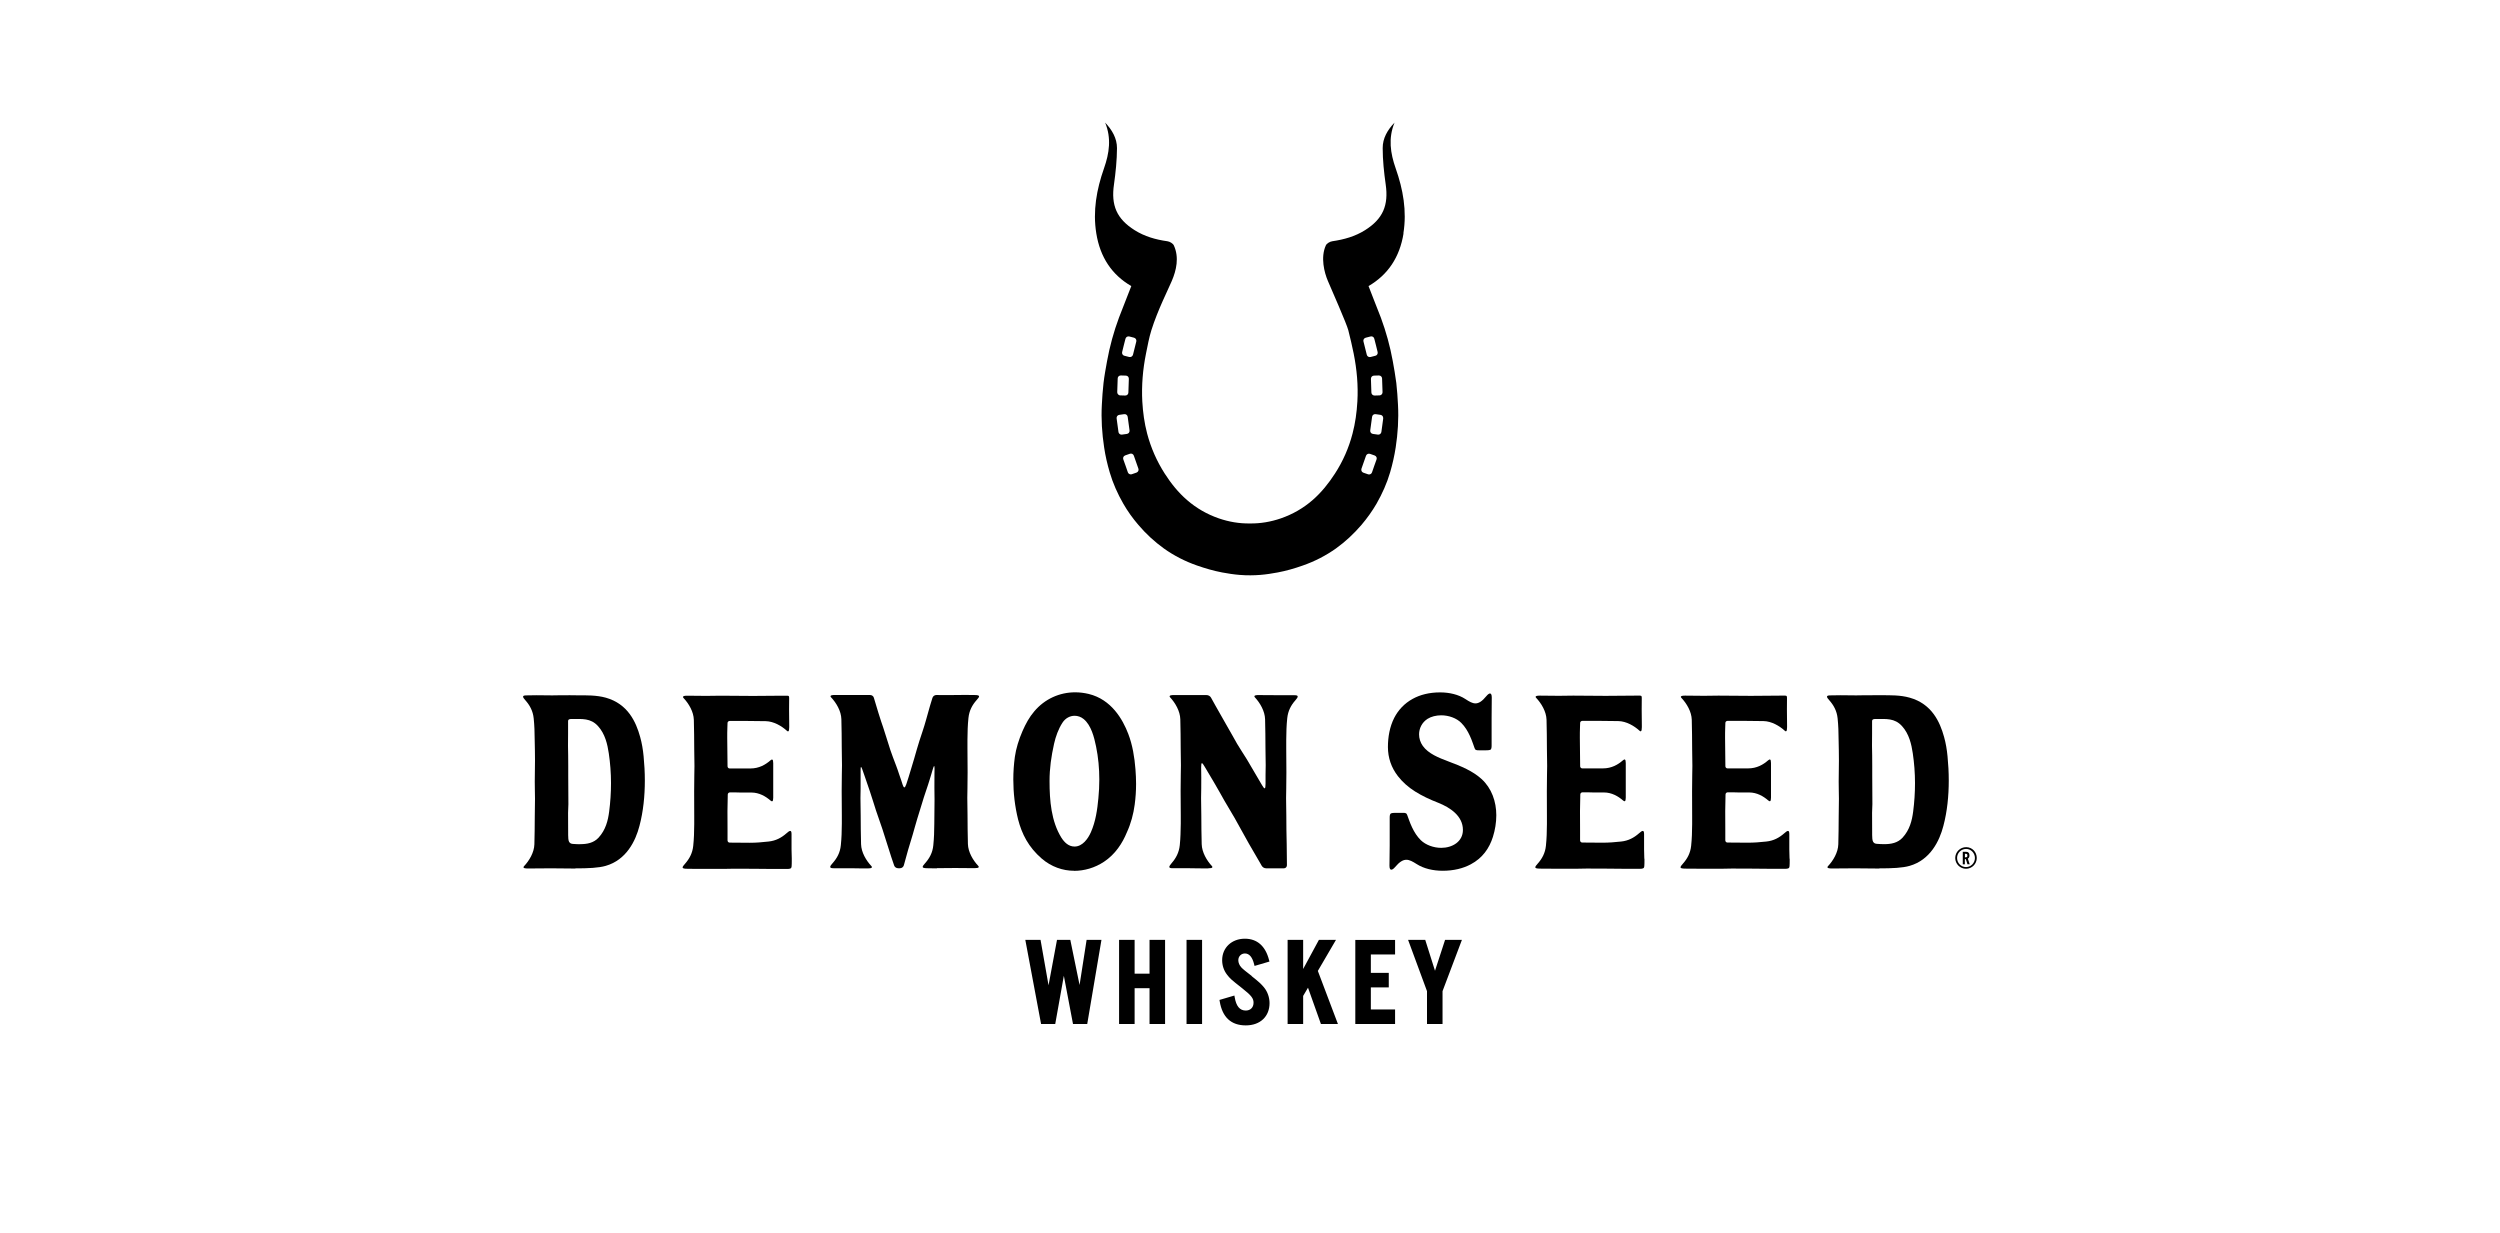
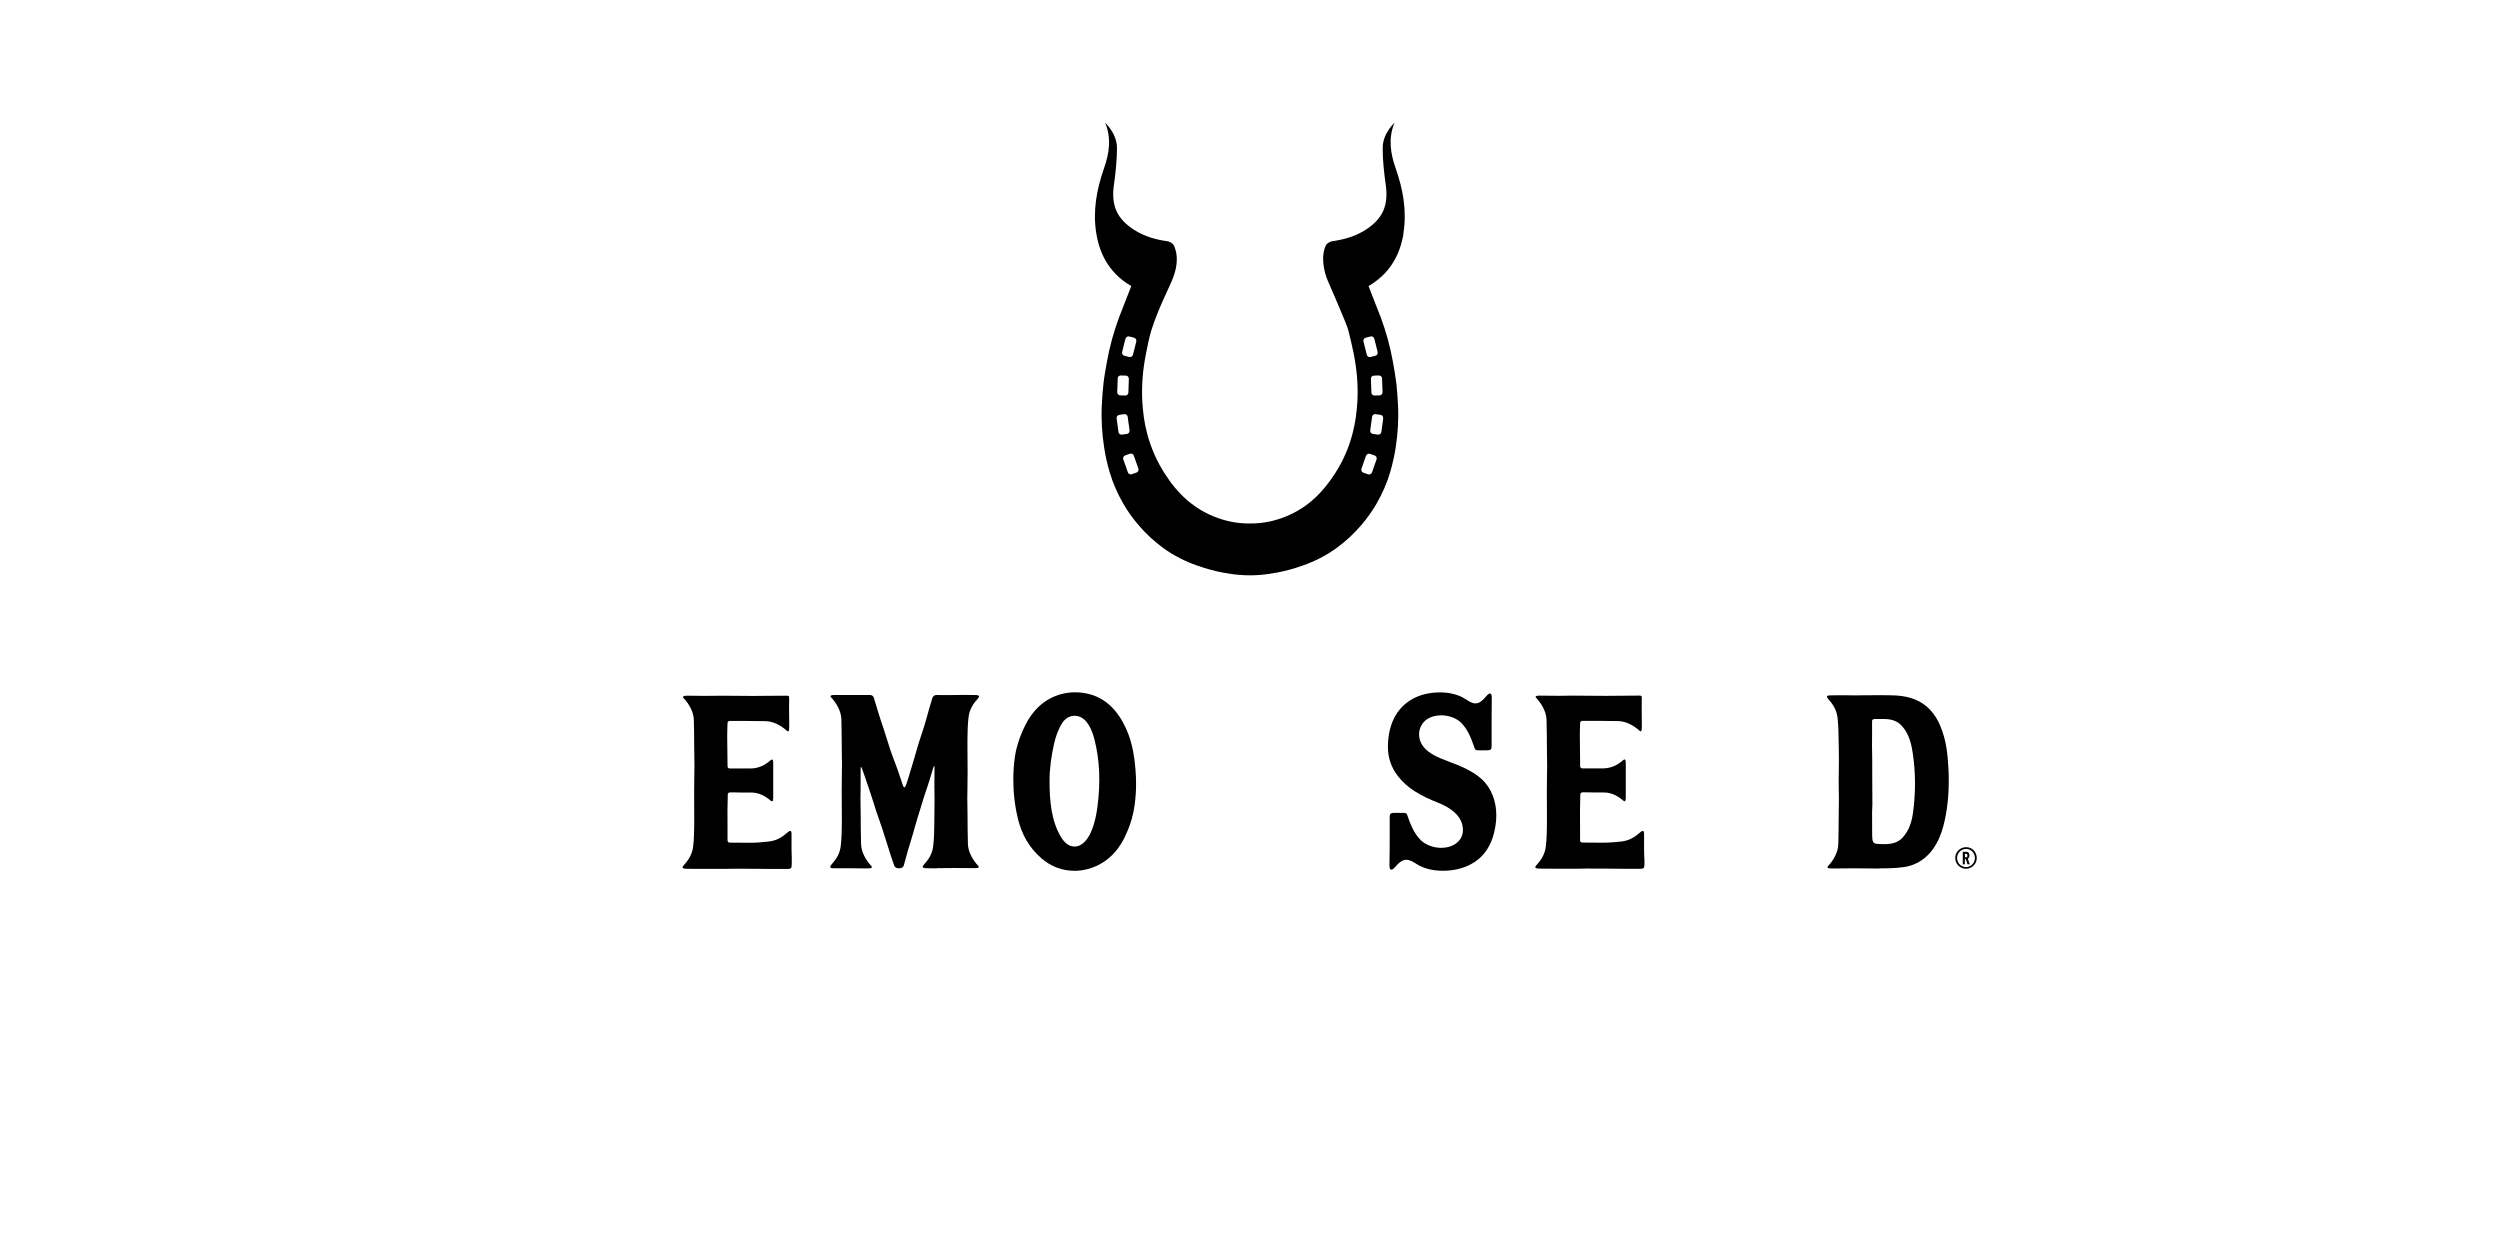
<svg xmlns="http://www.w3.org/2000/svg" id="Layer_1" viewBox="0 0 325 160.35">
  <path d="M182.44,30.34c.47-2.91-.04-5.72-1-8.45-.7-1.99-.98-3.93-.15-5.95-.91.94-1.55,2.04-1.54,3.32,0,1.57.17,3.16.39,4.71.39,2.72-.35,4.48-2.68,5.95-1.3.82-2.74,1.22-4.25,1.44-.31.04-.73.28-.85.54-.71,1.56-.2,3.53.26,4.61s2.45,5.59,2.66,6.42c.25,1.01.5,2.02.7,3.04.41,2.05.6,4.14.48,6.22-.08,1.41-.27,2.81-.63,4.18-.48,1.85-1.24,3.58-2.28,5.19-.82,1.27-1.76,2.45-2.91,3.45-1.22,1.06-2.6,1.85-4.13,2.38-1.31.45-2.65.68-4.03.66-1.38.02-2.72-.21-4.03-.66-1.53-.53-2.91-1.32-4.13-2.38-1.15-.99-2.09-2.17-2.91-3.45-1.03-1.61-1.79-3.34-2.28-5.19-.36-1.37-.55-2.77-.63-4.18-.11-2.09.07-4.18.48-6.22.21-1.02.39-2.05.7-3.04.83-2.64,2.19-5.3,2.66-6.42.58-1.36.98-3.04.26-4.61-.12-.26-.54-.5-.85-.54-1.51-.21-2.95-.62-4.25-1.44-2.33-1.47-3.08-3.23-2.68-5.95.22-1.56.38-3.14.39-4.71,0-1.28-.64-2.38-1.54-3.32.83,2.02.55,3.96-.15,5.95-.96,2.73-1.47,5.54-1,8.45.5,3.11,2.03,5.39,4.55,6.85-.13.38-1.23,3.1-1.6,4.1-.68,1.83-1.2,3.72-1.55,5.65-.17.95-.35,1.9-.46,2.85-.11.95-.17,1.9-.22,2.85-.1,1.85.02,3.7.3,5.53.16,1.09.41,2.16.72,3.22.42,1.44,1.03,2.8,1.77,4.09.57.99,1.23,1.91,1.97,2.77.98,1.15,2.07,2.16,3.29,3.04,1.33.95,2.78,1.69,4.33,2.23,1.07.37,2.15.69,3.26.9.75.14,1.52.26,2.28.32.97.08,1.9.06,2.66,0s1.53-.18,2.28-.32c1.11-.21,2.19-.52,3.26-.9,1.55-.54,2.99-1.28,4.33-2.23,1.22-.88,2.31-1.9,3.29-3.04.74-.87,1.4-1.79,1.97-2.77.74-1.3,1.35-2.65,1.77-4.09.31-1.06.55-2.13.72-3.22.28-1.83.4-3.68.3-5.53-.05-.95-.11-1.9-.22-2.85-.12-.96-.29-1.9-.46-2.85-.35-1.93-.87-3.81-1.55-5.65-.37-1-1.48-3.72-1.6-4.1,2.52-1.47,4.05-3.74,4.55-6.85ZM145.88,45.76c.07-.29.14-.57.21-.86.07-.29.14-.57.22-.86.06-.22.27-.35.49-.3.21.05.41.1.62.16.22.06.35.27.3.49-.14.57-.29,1.15-.43,1.72-.06.22-.27.35-.49.3-.21-.05-.42-.1-.62-.16-.04,0-.07-.02-.11-.04-.16-.09-.23-.27-.19-.45ZM145.27,50.09c.01-.3.02-.59.03-.89,0-.23.19-.4.42-.39.21,0,.43.01.64.02.23,0,.4.19.39.42-.02.59-.04,1.18-.06,1.78,0,.23-.19.4-.42.39-.21,0-.43-.01-.64-.02-.04,0-.08,0-.11-.02-.17-.06-.28-.22-.28-.4,0-.3.02-.59.03-.89ZM145.74,56.5c-.18-.03-.32-.17-.34-.35-.04-.29-.08-.59-.12-.88-.04-.29-.08-.59-.12-.88-.03-.23.12-.43.35-.46.21-.03.42-.06.63-.09.23-.03.43.12.46.35.08.59.16,1.17.24,1.76.03.23-.12.43-.35.46-.21.03-.42.06-.64.09-.04,0-.08,0-.12,0ZM147.74,61.44c-.2.07-.4.14-.61.21-.04.01-.08.02-.11.02-.18,0-.34-.1-.4-.27-.1-.28-.2-.56-.29-.84-.1-.28-.2-.56-.3-.84-.08-.22.03-.44.25-.52.2-.07.4-.14.6-.21.22-.08.44.03.52.25.2.56.39,1.12.59,1.68.08.21-.03.44-.25.52ZM178.95,59.73c-.1.28-.2.56-.3.84-.1.28-.2.56-.29.84-.06.17-.22.28-.4.27-.04,0-.08-.01-.11-.02-.2-.07-.4-.14-.61-.21-.22-.08-.32-.3-.25-.52.2-.56.39-1.12.59-1.68.08-.21.3-.32.52-.25.2.07.4.14.6.21.22.08.33.3.25.52ZM179.82,54.39c-.04.29-.08.59-.12.88-.04.29-.08.59-.12.88-.03.18-.16.32-.34.35-.04,0-.08,0-.12,0-.21-.03-.42-.06-.64-.09-.23-.03-.38-.23-.35-.46.08-.59.16-1.17.24-1.76.03-.23.23-.38.46-.35.21.03.42.06.63.09.23.03.38.23.35.46ZM179.67,49.2c.01.3.02.59.03.89.01.3.02.59.03.89,0,.18-.1.34-.28.4-.04.01-.08.02-.11.02-.21,0-.43.02-.64.02-.23,0-.41-.16-.42-.39-.02-.59-.04-1.18-.06-1.78,0-.23.16-.41.39-.42.21,0,.43-.01.64-.02.23,0,.41.16.42.39ZM178.17,43.74c.22-.06.44.07.49.3.07.29.14.57.22.86.07.29.14.57.21.86.04.18-.03.36-.19.45-.03.02-.07.03-.11.04-.21.05-.42.1-.62.16-.22.05-.44-.07-.49-.3-.14-.57-.29-1.15-.43-1.72-.06-.22.08-.44.3-.49.21-.05.41-.1.62-.16Z" />
-   <path d="M154.25,133.12h2.02v-10.94h-2.02v10.94ZM140.35,128.08l-1.21-5.9h-1.73l-1.1,5.91-1.04-5.91h-1.98l2.05,10.94h1.84l1.12-6.27,1.19,6.27h1.85l1.85-10.94h-1.93l-.92,5.9ZM149.44,126.58h-1.94v-4.4h-2.02v10.94h2.02v-4.65h1.94v4.65h2.02v-10.94h-2.02v4.4ZM162.74,126.89q-1.11-.84-1.37-1.13c-.24-.26-.39-.6-.39-.93,0-.5.37-.88.86-.88.57,0,.97.48,1.2,1.42l.05.2,1.94-.57-.05-.18c-.46-1.83-1.55-2.79-3.15-2.79-1.71,0-2.95,1.17-2.95,2.79,0,.69.22,1.35.63,1.88.41.52.47.59,1.96,1.76,1.27.99,1.49,1.36,1.49,1.9,0,.6-.4,1.01-1.01,1.01-.78,0-1.25-.57-1.44-1.73l-.04-.22-1.94.57.03.17c.34,2.08,1.48,3.14,3.39,3.14s3.09-1.19,3.09-2.89c0-.74-.26-1.49-.72-2.05-.35-.43-.7-.75-1.6-1.46ZM187.86,122.18l-1.31,4.02-1.27-4.02h-2.23l2.46,6.67v4.27h2.02v-4.27l2.52-6.67h-2.2ZM176.19,133.12h5.17v-1.89h-3.15v-2.87h2.33v-1.89h-2.33v-2.39h3.15v-1.89h-5.17v10.94ZM173.67,122.18h-2.21l-2.05,3.79v-3.79h-2.02v10.94h2.02v-3.65l.63-1.07,1.68,4.72h2.21l-2.61-6.9,2.36-4.04Z" />
-   <path d="M75.43,109.74c.88,0,1.74-.15,2.38-.84.94-1.02,1.23-2.24,1.38-3.39.16-1.24.24-2.47.24-3.7,0-1.31-.1-2.61-.29-3.89-.17-1.14-.47-2.52-1.41-3.54-.95-1.04-2.07-.91-3.32-.91-.04,0-.08,0-.12,0-.21,0-.44.02-.44.29,0,.19,0,.36,0,.47,0,.38,0,.75,0,1.11,0,.54-.01,1.07-.01,1.63,0,.82.05,1.64.03,2.58,0,.29,0,.74,0,1.25,0,1.45.02,3.42.02,3.75,0,.27-.04.82-.04,1.11,0,.83.01,1.41.01,2.5,0,.1,0,.23,0,.38,0,.33.02.71.12.89.13.22.29.26.51.28.31.02.62.04.93.04h0ZM74.79,112.91c-.96,0-2.05-.03-3.28-.03-.89,0-1.81.03-2.66.02-.03,0-.12,0-.23,0-.13,0-.28,0-.4-.03-.2-.04-.2-.15-.1-.26.69-.73,1.32-1.79,1.35-2.85.03-1.14.05-2.36.05-3.52,0-.91.03-1.48.03-2.39,0-.37,0-.79-.02-1.32,0-.31-.01-.61-.01-.92,0-.97.03-1.9.03-2.75,0-.9-.02-1.73-.04-2.67-.01-1.02-.03-1.85-.13-2.81-.1-.96-.5-1.68-1.06-2.32-.2-.22-.32-.38-.32-.49s.12-.17.42-.17c.53,0,.84-.02,1.35-.02.68,0,1.35.02,2.02.02.78,0,1.56-.04,2.33-.02.28,0,.56.01.84.01,1.28,0,2.57-.03,3.8.31,2.87.81,3.92,3.15,4.46,5.1.23.82.37,1.67.45,2.52.1,1.03.16,2.08.16,3.15,0,2-.2,4.01-.7,5.9-.51,1.97-1.71,4.42-4.38,5.19-.93.27-2.25.33-4,.33h0Z" />
  <path d="M121.8,112.89c-.48,0-.78-.02-1.21-.02-.45,0-.64-.05-.64-.18,0-.1.12-.26.32-.48.56-.63.97-1.36,1.06-2.32.1-.96.12-1.79.13-2.81.01-1.08.03-2.09.03-3.14,0-.99-.04-2.06-.01-3.21,0-.26.01-.52.01-.78v-.04c0-.23-.02-.32-.05-.32-.04,0-.11.16-.18.41-.06.19-.12.38-.17.58-.08.25-.15.51-.23.76-.22.77-.76,2.24-.99,3.07-.07.27-.53,1.74-.62,2.01-.33,1.1-.28.99-.6,2.09-.2.7-.4,1.3-.6,1.99,0,0-.12.43-.26.94-.1.35-.2.74-.29,1.05-.06.22-.27.38-.5.38h-.24c-.23,0-.45-.14-.52-.36-.13-.36-.25-.73-.37-1.09-.11-.32-1.1-3.47-1.15-3.62-.27-.8-.57-1.63-.84-2.44-.28-.83-.43-1.43-.81-2.53-.2-.59-.44-1.26-.64-1.87-.11-.32-.22-.65-.34-.97-.07-.2-.12-.28-.15-.28-.05,0-.06.16-.06.42,0,.23,0,.47,0,.7,0,.56.01,1.13,0,1.69-.01.48-.02.88-.02,1.23,0,.88.03,1.44.03,2.23,0,1.24.02,2.55.05,3.77.03,1.05.66,2.12,1.35,2.85.1.11.09.21-.1.26-.12.03-.27.03-.4.03-.75,0-1.49,0-2.24-.02-.72,0-1.45,0-2.17,0h-.03c-.29,0-.42-.05-.42-.17s.12-.28.32-.5c.56-.63.97-1.36,1.06-2.32.1-.96.12-1.79.13-2.81,0-.38,0-.75,0-1.11,0-1.04-.02-2.06-.02-3.14,0-.67,0-1.36.02-2.1.01-.48.02-.88.02-1.23,0-.88-.03-1.43-.03-2.23,0-1.24-.02-2.55-.05-3.77-.03-1.06-.66-2.12-1.35-2.85-.1-.11-.09-.21.1-.26.12-.03.27-.03.4-.03.93,0,1.86,0,2.79,0,.43,0,.86,0,1.28,0,.16,0,.33,0,.5,0,.23,0,.44.13.5.35.21.67.41,1.36.59,1.96.25.83.48,1.48.62,1.89.36,1.07.62,2,.94,2.96.21.63.46,1.26.75,2.03.14.36.26.73.38,1.09.1.28.19.56.29.84.13.37.24.89.4.89.07,0,.15-.12.25-.41.1-.3.19-.6.29-.9.27-.82.48-1.64.74-2.45.05-.15.48-1.78,1.09-3.55.31-.9.62-2.1.89-3.04.04-.13.07-.26.11-.38.07-.23.19-.62.28-.91.07-.22.28-.37.51-.37.29,0,.58,0,.87.01.22,0,.45,0,.67,0,.72,0,1.44-.02,2.16-.02.48,0,.78.01,1.21.01.45,0,.64.05.64.18,0,.1-.12.26-.32.48-.56.63-.96,1.36-1.06,2.32-.1.96-.12,1.79-.13,2.81,0,.38,0,.75,0,1.11,0,1.04.02,2.06.02,3.14,0,.67,0,1.36-.02,2.1-.01.48-.02.88-.02,1.23,0,.88.03,1.44.03,2.23,0,1.24.02,2.54.05,3.77.03,1.05.66,2.12,1.35,2.85.1.11.09.21-.1.26-.12.02-.27.03-.4.03-.84,0-1.68-.02-2.52-.02s-1.6.02-2.4.02h0Z" />
  <path d="M139.7,110.05c1.01,0,1.74-1,2.12-1.87.62-1.41.83-2.92.97-4.42.08-.8.12-1.61.12-2.43,0-1.42-.13-2.87-.42-4.28-.25-1.21-.63-2.76-1.61-3.57-.35-.29-.77-.43-1.18-.43-.6,0-1.2.31-1.58.9-.53.81-.88,1.8-1.09,2.73-.37,1.68-.59,3.18-.59,4.87,0,2.53.22,5.22,1.54,7.35.4.62.94,1.15,1.71,1.15h0ZM139.62,113.2c-1.46,0-2.96-.52-4.19-1.58-1.74-1.5-2.59-3.21-3.08-5.1-.42-1.7-.62-3.45-.62-5.19,0-.98.07-1.96.2-2.93.15-1.08.52-2.27,1-3.37.42-.95.89-1.82,1.53-2.56,1.36-1.61,3.28-2.47,5.31-2.47.58,0,1.16.07,1.75.21,2.95.71,4.43,3.29,5.16,5.21.55,1.43.81,3.04.93,4.59.05.64.08,1.27.08,1.9,0,.9-.06,1.79-.18,2.69-.16,1.21-.49,2.46-1.02,3.61-.57,1.39-1.48,2.82-2.96,3.81-1.2.8-2.57,1.19-3.91,1.19h0Z" />
-   <path d="M157.08,112.89c-.8,0-1.6,0-2.4-.02-.32,0-.64,0-.96,0-.43,0-.86,0-1.28,0h-.02c-.29,0-.41-.06-.41-.17s.12-.27.31-.5c.55-.63.95-1.36,1.05-2.32.1-.96.11-1.79.13-2.81,0-.38,0-.75,0-1.11,0-1.04-.02-2.06-.02-3.14,0-.67,0-1.36.02-2.09.01-.48.02-.88.02-1.23,0-.88-.03-1.43-.03-2.23,0-1.24-.02-2.55-.05-3.77-.03-1.05-.65-2.12-1.33-2.85-.1-.11-.09-.21.1-.26.11-.03.27-.03.39-.03.58,0,1.15,0,1.73,0,1.22,0,1.58,0,2.23,0,.09,0,.19,0,.28,0,.24,0,.47.12.59.33.19.34.37.69.56,1.01.61,1.08,1.14,2.03,1.43,2.52.59.99.88,1.58,1.4,2.47.33.56.81,1.28,1.28,2.04.17.28,1.74,2.97,1.82,3.1.07.11.14.23.21.35.12.21.21.3.27.3.09,0,.12-.22.12-.59,0-.39,0-.78,0-1.17.01-.48.02-.88.02-1.23,0-.88-.03-1.43-.03-2.22,0-1.24-.02-2.55-.05-3.77-.03-1.05-.65-2.12-1.33-2.85-.1-.11-.09-.21.1-.26.11-.03.27-.03.39-.03,1.07,0,2.14.02,3.21.02.48,0,.96,0,1.44,0h.02c.29,0,.41.05.41.17s-.12.28-.31.5c-.56.63-.95,1.36-1.05,2.32-.1.96-.12,1.79-.13,2.81,0,.38,0,.75,0,1.11,0,1.04.02,2.06.02,3.14,0,.67,0,1.36-.02,2.09-.01.48-.02.88-.02,1.23,0,.88.03,1.43.03,2.23,0,1.24.02,2.55.05,3.77.01.54.03,1.64.03,2.73,0,.22-.17.4-.38.4-.42,0-.83,0-1.25,0-.35,0-.75,0-1.08,0-.24,0-.46-.14-.58-.35l-.21-.37c-.38-.65-1.24-2.14-1.47-2.53-.17-.29-1.76-3.17-1.84-3.31-.42-.73-.88-1.48-1.31-2.22-.44-.76-.77-1.4-1.36-2.39-.39-.67-.79-1.32-1.2-2.02-.18-.31-.3-.48-.37-.48s-.1.18-.1.56c0,.86.04,1.77.01,2.74-.01.48-.02.88-.02,1.23,0,.88.03,1.43.03,2.23,0,1.24.02,2.55.05,3.77.03,1.05.65,2.12,1.33,2.85.1.11.09.21-.1.26-.11.02-.27.03-.39.03h0Z" />
  <path d="M102.93,111.61c0-.4-.03-.8-.03-1.2,0-.92,0-1.26,0-1.97,0-.29-.05-.42-.17-.42s-.28.12-.5.32c-.64.56-1.36.96-2.32,1.06-.86.09-1.54.16-2.43.16s-1.77-.02-2.63-.02c-.16,0-.27-.14-.27-.29v-1.27c0-1.09-.01-1.66-.01-2.54,0-.72.04-1.43.04-2.15,0-.16.13-.28.29-.28.47,0,.93,0,1.4.02.46.01.92,0,1.38,0,1.02,0,1.86.5,2.46,1.02.22.19.38.21.38-.35,0-.61,0-1.23,0-1.84,0-.75,0-1.51,0-2.26v-.39c0-.56-.16-.54-.38-.35-.63.55-1.46,1.04-2.59,1.04-.05,0-.1,0-.15,0-.58,0-1.16,0-1.74,0-.31,0-.57,0-.81,0-.15,0-.27-.13-.27-.28,0-1.24-.04-2.48-.04-3.71,0-.45,0-.9.02-1.35,0-.19.01-.39.02-.58,0-.16.15-.26.3-.26.29,0,.59,0,.93,0,.35,0,.7,0,1.05,0,.9,0,1.81.01,2.68.03,1.04.02,2.07.62,2.78,1.27.1.1.2.09.25-.1.02-.11.03-.26.03-.38,0-.1,0-.19,0-.22,0-.67-.02-1.39-.02-2.09,0-.46.01-.93.01-1.39,0-.1,0-.24-.02-.29-.04-.1-.13-.11-.22-.11h-.06c-.19,0-.37,0-.56,0-1.28,0-2.56.03-3.83.03-1.36,0-2.82-.03-4.22-.03-.58,0-1.02.02-1.59.02-.22,0-.44,0-.65,0-.71-.01-1.42-.02-2.08-.02-.13,0-.28,0-.4.03-.2.05-.21.15-.11.26.69.73,1.32,1.79,1.35,2.85.03,1.23.05,2.54.05,3.78,0,.79.03,1.35.03,2.22,0,.35,0,.75-.02,1.23-.02.74-.02,1.43-.02,2.09,0,1.08.01,2.1.01,3.14,0,.37,0,.74,0,1.11-.01,1.02-.03,1.85-.13,2.81-.1.96-.5,1.68-1.06,2.32-.2.22-.32.38-.32.48,0,.13.19.18.64.18.53,0,.87.02,1.59.01.11,0,.23,0,.34,0,.91,0,1.86,0,1.94,0h0c.19,0,.37,0,.56,0,.16,0,.31,0,.46,0,.02,0,.03,0,.05,0,.37,0,.74-.02,1.1-.02.89,0,1.45,0,2.55.01.72,0,1.46.02,2.18.02.77,0,1.49,0,2.26,0,.11,0,.25-.01.35-.06.11-.05.14-.16.15-.27.02-.25.02-.51.02-.76,0-.07,0-.13,0-.2" />
  <path d="M187.56,113.2c-1.26,0-2.47-.28-3.39-.87-.52-.33-.93-.56-1.34-.56-.44,0-.89.26-1.48.96-.16.19-.34.33-.48.33s-.24-.14-.24-.51c0-.73.03-1.69.03-2.66,0-.79-.01-1.58,0-2.18,0-.42,0-.85,0-1.27,0-.04,0-.08,0-.13,0-.22.01-.5.18-.57.15-.06.37-.07.58-.07.44,0,.73,0,.92,0s.32,0,.42.05c.15.05.18.26.41.87.12.33.25.66.4.97.29.61.65,1.19,1.14,1.67.64.62,1.67.99,2.65.99,1.44,0,2.82-.8,2.82-2.33,0-1.83-1.68-2.92-3.21-3.53-1.11-.43-2.12-.91-3.01-1.47-.89-.56-1.64-1.23-2.23-1.99-.86-1.11-1.3-2.39-1.3-3.79,0-1.29.23-2.63.82-3.79.52-1.01,1.32-1.88,2.4-2.47.96-.53,2.15-.84,3.56-.84,1.22,0,2.4.28,3.3.87.5.33.9.56,1.3.56.43,0,.86-.26,1.43-.96.16-.19.33-.33.46-.33s.23.14.23.51c0,.74-.02,1.7-.02,2.67,0,.79.01,1.58,0,2.18,0,.42,0,.85,0,1.27v.12c0,.22-.01.51-.17.57-.15.06-.36.07-.56.07-.43,0-.7,0-.9,0s-.31,0-.41-.05c-.15-.05-.17-.26-.4-.87-.12-.33-.24-.66-.39-.97-.28-.61-.63-1.19-1.11-1.67-.62-.63-1.64-.99-2.61-.99-.65,0-1.31.16-1.78.46-.73.47-1.1,1.24-1.1,2.02,0,.51.16,1.04.48,1.49.73,1.03,2.11,1.56,3.27,2,1.74.65,3.24,1.28,4.37,2.31,1.32,1.2,1.92,2.94,1.92,4.71,0,.96-.16,1.92-.44,2.81-.46,1.47-1.35,2.76-2.88,3.57-.99.53-2.22.84-3.66.84h0Z" />
  <path d="M244.95,109.74c.88,0,1.74-.15,2.38-.84.94-1.02,1.23-2.24,1.38-3.39.16-1.24.24-2.47.24-3.7,0-1.31-.1-2.61-.29-3.89-.17-1.14-.47-2.52-1.41-3.54-.95-1.04-2.06-.91-3.32-.91-.04,0-.08,0-.12,0-.21,0-.44.02-.44.29,0,.19,0,.36,0,.47,0,.38,0,.75,0,1.11,0,.54-.01,1.07-.01,1.62,0,.82.05,1.64.03,2.58,0,.29,0,.74,0,1.25,0,1.45.02,3.42.02,3.75,0,.27-.04.82-.04,1.11,0,.83.01,1.41.01,2.5,0,.1,0,.23,0,.38,0,.33.02.71.12.89.13.22.29.26.51.28.31.02.62.04.93.04h0ZM244.31,112.91c-.96,0-2.05-.03-3.28-.03-.89,0-1.81.03-2.66.02-.03,0-.12,0-.23,0-.13,0-.28,0-.4-.03-.2-.04-.21-.15-.11-.26.69-.73,1.32-1.79,1.35-2.85.03-1.14.05-2.36.05-3.52,0-.91.03-1.48.03-2.39,0-.37,0-.79-.02-1.32,0-.31-.01-.61-.01-.92,0-.97.03-1.9.03-2.75,0-.9-.02-1.73-.04-2.67-.01-1.02-.03-1.85-.13-2.81-.1-.96-.5-1.68-1.06-2.32-.2-.22-.32-.38-.32-.49s.12-.17.42-.17c.53,0,.84-.02,1.35-.02.68,0,1.35.02,2.02.02.78,0,1.55-.04,2.33-.02.28,0,.56,0,.84,0,1.28,0,2.57-.03,3.8.32,2.87.81,3.92,3.15,4.46,5.1.23.82.37,1.67.45,2.52.1,1.03.16,2.08.16,3.15,0,2-.2,4.01-.7,5.9-.51,1.97-1.71,4.42-4.38,5.19-.93.27-2.25.33-4,.33h0Z" />
  <path d="M213.76,111.61c0-.4-.03-.8-.03-1.2,0-.92,0-1.26,0-1.97,0-.29-.05-.42-.17-.42s-.28.12-.5.32c-.64.56-1.36.96-2.32,1.06-.86.09-1.54.15-2.43.15s-1.77-.02-2.63-.02c-.16,0-.27-.14-.27-.29v-1.27c0-1.09-.01-1.66-.01-2.54,0-.72.04-1.43.04-2.15,0-.16.13-.28.29-.28.47,0,.93,0,1.4.02.46.01.92,0,1.38,0,1.02,0,1.86.5,2.46,1.02.22.19.38.21.38-.35,0-.61,0-1.23,0-1.84,0-.75,0-1.51,0-2.26v-.39c0-.56-.16-.54-.38-.35-.63.55-1.46,1.04-2.59,1.04-.05,0-.1,0-.15,0-.58,0-1.16,0-1.73,0-.31,0-.57,0-.81,0-.15,0-.27-.13-.27-.28,0-1.24-.04-2.48-.04-3.71,0-.45,0-.9.02-1.35,0-.19.01-.39.02-.58,0-.16.15-.26.3-.26.29,0,.59,0,.93,0,.35,0,.7,0,1.05,0,.9,0,1.81.01,2.68.03,1.04.02,2.07.62,2.78,1.27.1.1.2.09.25-.1.02-.11.03-.26.03-.38,0-.1,0-.19,0-.22,0-.67-.02-1.39-.02-2.09,0-.46.01-.93.01-1.39,0-.1,0-.24-.02-.29-.04-.1-.13-.11-.22-.11h-.06c-.19,0-.37,0-.56,0-1.28,0-2.56.03-3.83.03-1.36,0-2.82-.03-4.22-.03-.58,0-1.02.02-1.59.02-.22,0-.44,0-.65,0-.71-.01-1.42-.02-2.08-.02-.13,0-.28,0-.4.03-.2.04-.21.15-.1.26.69.73,1.32,1.79,1.35,2.85.03,1.23.05,2.54.05,3.78,0,.79.03,1.35.03,2.22,0,.35,0,.75-.02,1.23-.02.74-.02,1.43-.02,2.09,0,1.08.01,2.1.01,3.14,0,.37,0,.74,0,1.11-.01,1.02-.03,1.85-.13,2.81-.1.96-.5,1.68-1.06,2.31-.2.22-.32.38-.32.48,0,.13.19.18.64.18.53,0,.87.02,1.59.01.11,0,.23,0,.34,0,.91,0,1.86,0,1.94,0h0c.19,0,.37,0,.56,0,.15,0,.31,0,.46,0,.02,0,.03,0,.05,0,.37,0,.74-.02,1.1-.02.89,0,1.45,0,2.55.01.72,0,1.46.02,2.18.02.77,0,1.49,0,2.26,0,.11,0,.25-.01.35-.06.11-.05.14-.16.15-.27.02-.25.02-.51.02-.76,0-.07,0-.13,0-.2" />
-   <path d="M232.64,111.61c0-.4-.03-.8-.03-1.2,0-.92,0-1.26,0-1.97,0-.29-.05-.42-.17-.42s-.28.12-.5.32c-.64.56-1.36.96-2.32,1.06-.86.09-1.54.15-2.43.15s-1.77-.02-2.63-.02c-.16,0-.27-.14-.27-.29v-1.27c0-1.09-.01-1.66-.01-2.54,0-.72.04-1.43.04-2.15,0-.16.13-.28.29-.28.47,0,.93,0,1.4.02.46.01.92,0,1.38,0,1.02,0,1.86.5,2.46,1.02.22.19.38.21.38-.35,0-.61,0-1.23,0-1.84,0-.75,0-1.51,0-2.26v-.39c0-.56-.16-.54-.38-.35-.63.55-1.46,1.04-2.59,1.04-.05,0-.1,0-.15,0-.58,0-1.16,0-1.73,0-.31,0-.57,0-.81,0-.15,0-.27-.13-.27-.28,0-1.24-.04-2.48-.04-3.71,0-.45,0-.9.02-1.35,0-.19.01-.39.02-.58,0-.16.15-.26.3-.26.29,0,.59,0,.93,0,.35,0,.7,0,1.05,0,.9,0,1.81.01,2.68.03,1.04.02,2.07.62,2.78,1.27.1.1.2.09.25-.1.02-.11.03-.26.03-.38,0-.1,0-.19,0-.22,0-.67-.02-1.39-.02-2.09,0-.46.01-.93.01-1.39,0-.1,0-.24-.02-.29-.04-.1-.13-.11-.22-.11h-.06c-.19,0-.37,0-.56,0-1.28,0-2.56.03-3.83.03-1.36,0-2.82-.03-4.22-.03-.58,0-1.02.02-1.59.02-.22,0-.44,0-.65,0-.71-.01-1.42-.02-2.08-.02-.13,0-.28,0-.4.03-.2.04-.21.15-.1.26.69.73,1.32,1.79,1.35,2.85.03,1.23.05,2.54.05,3.78,0,.79.03,1.35.03,2.22,0,.35,0,.75-.02,1.23-.02.74-.02,1.43-.02,2.09,0,1.08.01,2.1.01,3.14,0,.37,0,.74,0,1.11-.01,1.02-.03,1.85-.13,2.81-.1.96-.5,1.68-1.06,2.31-.2.22-.32.38-.32.48,0,.13.19.18.64.18.53,0,.87.02,1.59.01.11,0,.23,0,.34,0,.91,0,1.86,0,1.94,0h0c.19,0,.37,0,.56,0,.15,0,.31,0,.46,0,.02,0,.03,0,.05,0,.37,0,.74-.02,1.1-.02.89,0,1.45,0,2.55.01.72,0,1.46.02,2.18.02.77,0,1.49,0,2.26,0,.11,0,.25-.01.35-.06.11-.05.14-.16.15-.27.02-.25.02-.51.02-.76,0-.07,0-.13,0-.2" />
  <path d="M256.98,111.54c0,.77-.63,1.4-1.4,1.4s-1.4-.63-1.4-1.4.63-1.41,1.42-1.41,1.38.64,1.38,1.41ZM254.42,111.54c0,.65.52,1.18,1.16,1.18s1.16-.53,1.16-1.18-.52-1.18-1.14-1.18c-.66,0-1.18.52-1.18,1.18ZM255.44,112.36h-.28v-1.63h.4c.31,0,.47.17.47.47,0,.2-.07.35-.21.42l.24.73h-.29l-.21-.66h-.13v.66ZM255.52,111.45c.18,0,.24-.06.24-.23s-.06-.23-.24-.23h-.08v.46h.08Z" />
</svg>